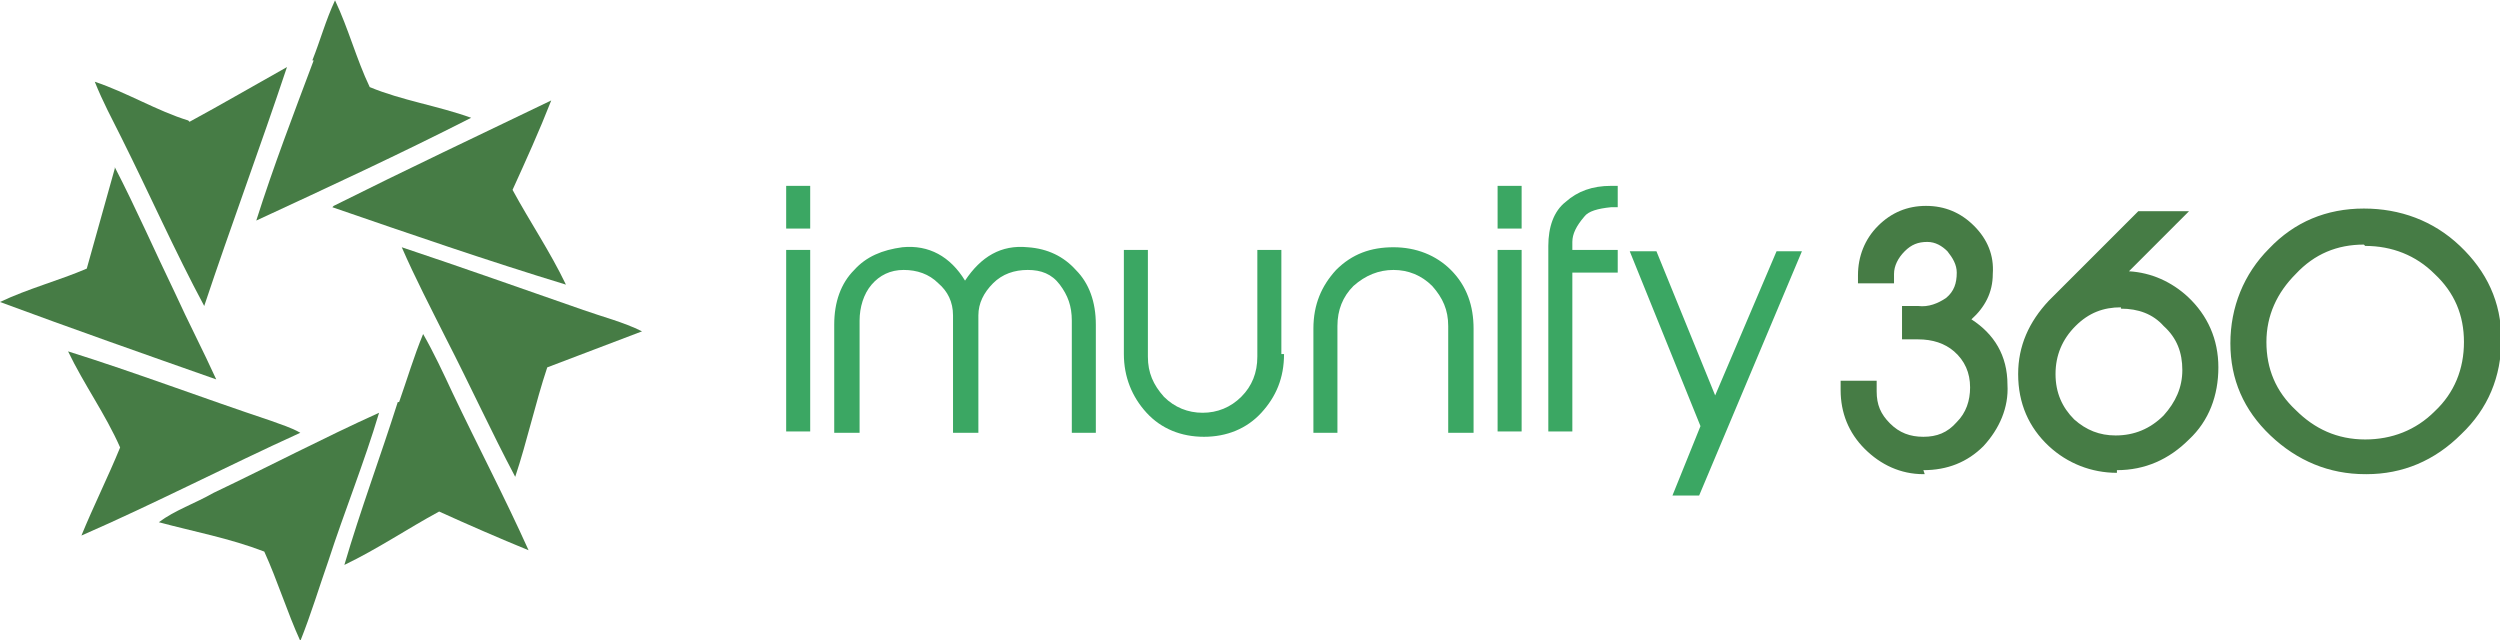
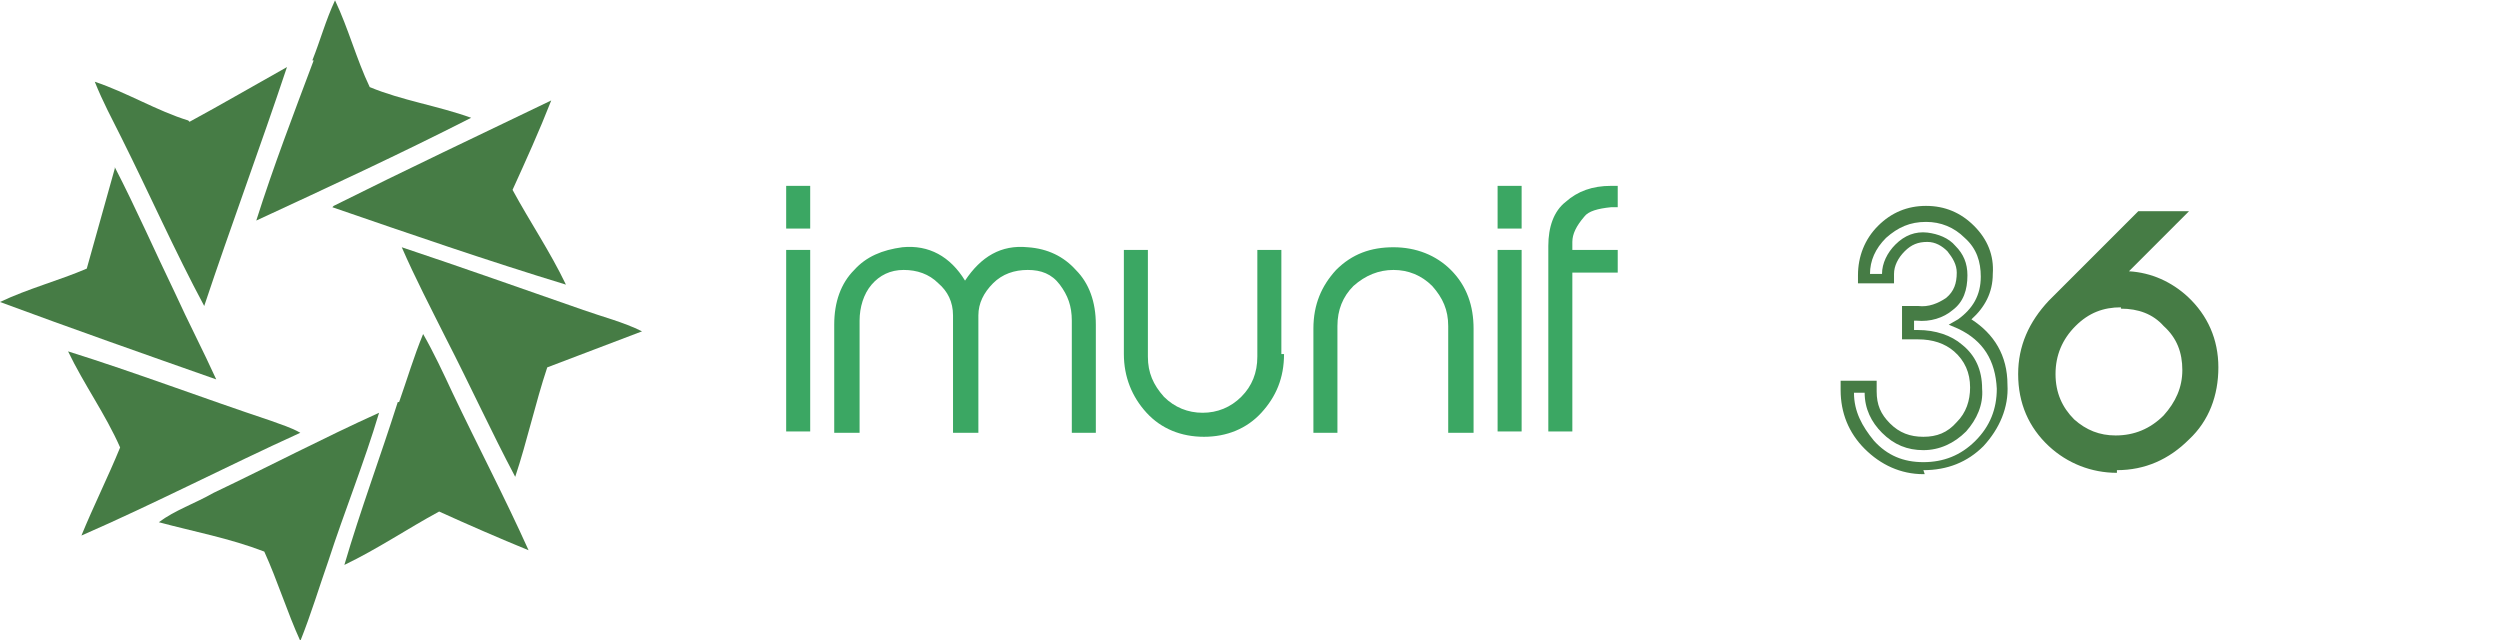
<svg xmlns="http://www.w3.org/2000/svg" xml:space="preserve" width="1875px" height="480px" version="1.1" style="shape-rendering:geometricPrecision; text-rendering:geometricPrecision; image-rendering:optimizeQuality; fill-rule:evenodd; clip-rule:evenodd" viewBox="0 0 1873 479">
  <defs>
    <style type="text/css">
   
    .fil1 {fill:#3BA763;fill-rule:nonzero}
    .fil0 {fill:#467C45;fill-rule:nonzero}
   
  </style>
  </defs>
  <g id="Layer_x0020_1">
    <g id="_2401571633024">
      <g>
        <path class="fil0" d="M234 45c6,-15 10,-30 17,-45 10,21 16,44 26,65 24,10 51,14 76,23 -53,27 -107,52 -161,77 13,-41 28,-80 43,-120z" />
        <path class="fil0" d="M142 91c24,-13 48,-27 73,-41 -20,60 -42,119 -62,179 -22,-41 -41,-84 -62,-126 -7,-14 -14,-27 -20,-42 24,8 47,22 70,29z" />
        <path class="fil0" d="M250 154c54,-27 109,-53 163,-79 -9,23 -19,45 -29,67 13,24 28,46 40,71 -59,-18 -117,-38 -175,-58z" />
        <path class="fil0" d="M86 125c16,31 30,63 45,94 10,22 21,43 31,65 -54,-19 -108,-38 -162,-58 21,-10 44,-16 65,-25 7,-25 14,-50 21,-75z" />
        <path class="fil0" d="M301 185c45,15 90,31 136,47 14,5 30,9 44,16 -24,9 -47,18 -71,27 -9,27 -15,55 -24,82 -18,-34 -34,-69 -52,-104 -11,-22 -23,-45 -33,-68z" />
        <path class="fil0" d="M299 301c6,-17 11,-34 18,-51 8,14 15,29 22,44 19,40 39,78 57,118 -22,-9 -45,-19 -67,-29 -24,13 -46,28 -71,40 12,-41 27,-81 40,-122z" />
        <path class="fil0" d="M51 263c51,16 101,35 152,52 8,3 15,5 22,9 -55,25 -109,53 -164,77 9,-22 20,-44 29,-66 -11,-25 -27,-47 -39,-72z" />
        <path class="fil0" d="M160 369c42,-20 82,-41 124,-60 -11,37 -26,74 -38,111 -7,20 -13,40 -21,60 -10,-22 -17,-45 -27,-67 -26,-10 -53,-15 -79,-22 12,-9 27,-14 41,-22z" />
        <path class="fil1" d="M607 171l-18 0 0 -32 18 0 0 32zm0 152l-18 0 0 -136 18 0 0 136z" />
        <path class="fil1" d="M822 324l-19 0 0 -84c0,-11 -3,-19 -9,-27 -6,-8 -14,-11 -24,-11 -10,0 -19,3 -26,10 -7,7 -11,15 -11,24l0 88 -19 0 0 -88c0,-10 -4,-18 -11,-24 -7,-7 -16,-10 -26,-10 -10,0 -18,4 -24,11 -6,7 -9,17 -9,27l0 84 -19 0 0 -81c0,-17 5,-31 15,-41 9,-10 21,-15 36,-17 20,-2 36,7 47,25 12,-18 27,-27 47,-25 15,1 27,7 36,17 10,10 15,24 15,41l0 81z" />
        <path class="fil1" d="M962 265c0,18 -6,32 -17,44 -11,12 -26,18 -43,18 -17,0 -32,-6 -43,-18 -11,-12 -17,-27 -17,-44l0 -78 18 0 0 80c0,12 4,21 12,30 8,8 18,12 29,12 11,0 21,-4 29,-12 8,-8 12,-18 12,-30l0 -80 18 0 0 78 1 0z" />
        <path class="fil1" d="M1103 324l-18 0 0 -80c0,-12 -4,-21 -12,-30 -8,-8 -18,-12 -29,-12 -11,0 -21,4 -30,12 -8,8 -12,18 -12,30l0 80 -18 0 0 -78c0,-18 6,-32 17,-44 12,-12 26,-17 43,-17 17,0 32,6 43,17 12,12 17,27 17,44l0 78 0 0z" />
        <path class="fil1" d="M1140 171l-18 0 0 -32 18 0 0 32zm0 152l-18 0 0 -136 18 0 0 136z" />
        <path class="fil1" d="M1212 204l-34 0 0 119 -18 0 0 -139c0,-14 4,-26 13,-33 9,-8 20,-12 34,-12l5 0 0 16 -5 0c-10,1 -17,3 -20,7 -6,7 -9,13 -9,19l0 6 34 0 0 17 0 0z" />
-         <polygon class="fil1" points="1350,188 1273,371 1253,371 1274,319 1221,188 1241,188 1285,296 1331,188 " />
-         <path class="fil0" d="M1501 290c1,16 -5,30 -17,42 -12,12 -26,18 -42,17 -16,0 -29,-6 -40,-17 -11,-11 -17,-25 -17,-41l0 -3 18 0 0 3c0,11 4,20 12,28 8,7 17,12 28,12 11,0 21,-4 29,-12 8,-8 12,-18 11,-29 -1,-12 -5,-22 -14,-30 -8,-7 -18,-10 -31,-10l-8 0 0 -16 7 0c9,1 17,-2 24,-7 7,-6 10,-13 9,-22 0,-7 -3,-13 -8,-19 -5,-5 -11,-8 -18,-8 -8,0 -15,2 -21,8 -6,6 -9,12 -9,21l0 3 -18 0 0 -2c0,-13 5,-24 14,-33 9,-9 20,-14 33,-14 12,0 23,5 32,14 9,9 13,20 13,32 0,15 -7,27 -19,35 20,10 31,26 32,49z" />
        <g>
          <path class="fil0" d="M1442 355c0,0 0,0 -1,0 -17,0 -32,-7 -44,-19 -12,-12 -18,-27 -18,-44l0 -7 27 0 0 8c0,10 3,17 10,24 7,7 15,10 25,10 10,0 18,-3 25,-11 7,-7 10,-16 10,-26 0,-11 -4,-20 -12,-27 -7,-6 -16,-9 -27,-9l-12 0 0 -25 12 0c8,1 15,-2 21,-6 6,-5 8,-11 8,-19 0,-6 -3,-11 -7,-16 -4,-4 -9,-7 -15,-7 -7,0 -12,2 -17,7 -5,5 -8,11 -8,17l0 7 -27 0 0 -6c0,-14 5,-27 15,-37 10,-10 22,-15 36,-15 14,0 26,5 36,15 10,10 15,22 14,36 0,14 -6,25 -16,34 17,11 27,27 27,49l0 0c1,17 -6,33 -18,46 -12,12 -27,18 -45,18l0 0zm-53 -61c0,14 6,25 15,36 10,11 22,16 37,16 15,0 28,-5 39,-16 11,-11 16,-24 16,-39 -1,-21 -10,-36 -29,-45l-7 -3 7 -4c11,-8 17,-18 17,-32 0,-11 -3,-21 -12,-29 -8,-8 -18,-12 -29,-12 -12,0 -21,4 -30,12 -8,8 -12,17 -12,27l9 0c0,-8 4,-16 10,-22 7,-7 15,-10 24,-9 8,1 16,4 21,10 6,6 9,13 9,22 0,11 -3,20 -11,26 -7,6 -17,9 -27,8l-2 0 0 7 3 0c13,0 25,4 33,11 10,8 15,19 15,33 1,12 -4,23 -12,32 -9,9 -20,14 -32,14 -12,0 -22,-4 -31,-13 -8,-8 -13,-18 -13,-30l-9 0z" />
        </g>
        <g>
          <path class="fil0" d="M1637 328c-14,14 -31,21 -51,21 -18,0 -34,-6 -47,-19 -14,-13 -21,-30 -21,-50 0,-20 7,-37 22,-51l66 -66 25 0 -45 45c20,-1 37,5 52,18 14,13 22,30 22,50 0,20 -7,37 -21,51l0 0zm-12 -14c10,-10 15,-23 15,-37 0,-14 -5,-27 -15,-37 -10,-10 -22,-14 -35,-14 -14,0 -27,5 -37,15 -11,11 -17,24 -17,40 0,15 5,27 16,37 10,9 21,13 34,13 15,0 28,-6 39,-17z" />
        </g>
        <g>
          <path class="fil0" d="M1586 354c-19,0 -37,-7 -51,-20 -15,-14 -23,-32 -23,-54 0,-21 8,-39 23,-55l67 -67 38 0 -45 45c17,1 32,8 44,19 15,14 23,32 23,53 0,21 -7,40 -22,54 -15,15 -33,23 -54,23l0 0zm20 -186l-64 64c-13,13 -20,29 -20,48 0,19 7,34 20,47 12,12 27,17 44,17 18,0 34,-7 47,-20 13,-13 20,-29 20,-48 0,-19 -7,-34 -20,-47 -13,-12 -29,-18 -48,-17l-12 1 46 -46 -12 0zm-21 167c-14,0 -27,-5 -37,-14 -12,-11 -17,-24 -17,-40 0,-17 6,-31 18,-43 12,-11 25,-16 41,-16 15,0 28,5 38,16 11,11 16,24 16,40 0,16 -6,29 -16,41l0 0c-11,12 -25,18 -42,18l0 0zm4 -105c-13,0 -24,4 -34,14 -10,10 -15,22 -15,36 0,14 5,25 14,34 9,8 19,12 31,12 14,0 26,-5 36,-15 9,-10 14,-21 14,-34 0,-13 -4,-24 -14,-33 -8,-9 -19,-13 -32,-13z" />
        </g>
        <g>
-           <path class="fil0" d="M1869 254c0,27 -9,49 -28,68 -19,19 -42,28 -68,28 -26,0 -49,-9 -68,-27 -19,-18 -29,-40 -29,-66 0,-27 9,-49 28,-68 19,-19 41,-28 67,-28 27,0 49,9 68,27 20,18 29,40 29,66l0 0zm-18 1c0,-21 -8,-39 -23,-54 -16,-15 -34,-22 -55,-22 -21,0 -39,7 -54,23 -15,15 -23,33 -23,54 0,21 7,39 23,54 15,15 33,23 55,23 22,0 40,-8 56,-23 15,-15 23,-33 22,-55z" />
-         </g>
+           </g>
        <g>
-           <path class="fil0" d="M1772 355c-27,0 -51,-10 -71,-29 -20,-19 -30,-42 -30,-69 0,-27 10,-52 29,-71 19,-20 43,-30 71,-30 27,0 52,9 72,28 20,19 31,42 31,70 0,28 -10,52 -30,71 -20,20 -44,30 -71,30l0 0zm-1 -190c-25,0 -47,9 -64,27 -18,18 -27,40 -27,65 0,24 9,46 27,63 18,17 40,26 65,26 25,0 47,-9 65,-27 18,-18 27,-40 27,-65 0,-24 -9,-46 -28,-63 -17,-17 -39,-26 -65,-26l0 0zm1 172c0,0 0,0 -1,0 -22,0 -42,-8 -58,-24 -16,-16 -24,-35 -24,-57 0,-22 8,-42 24,-57 16,-16 35,-24 58,-24 22,0 42,8 59,23 16,16 25,35 25,57 0,23 -8,42 -24,58 -16,16 -36,24 -58,24l0 0zm-1 -154c-20,0 -37,7 -51,22 -14,14 -22,31 -22,51 0,20 7,37 22,51 14,14 31,22 52,22 20,0 38,-7 52,-21 15,-14 22,-32 22,-52l0 0c0,-20 -7,-37 -22,-51 -14,-14 -32,-21 -52,-21z" />
-         </g>
+           </g>
      </g>
    </g>
  </g>
</svg>